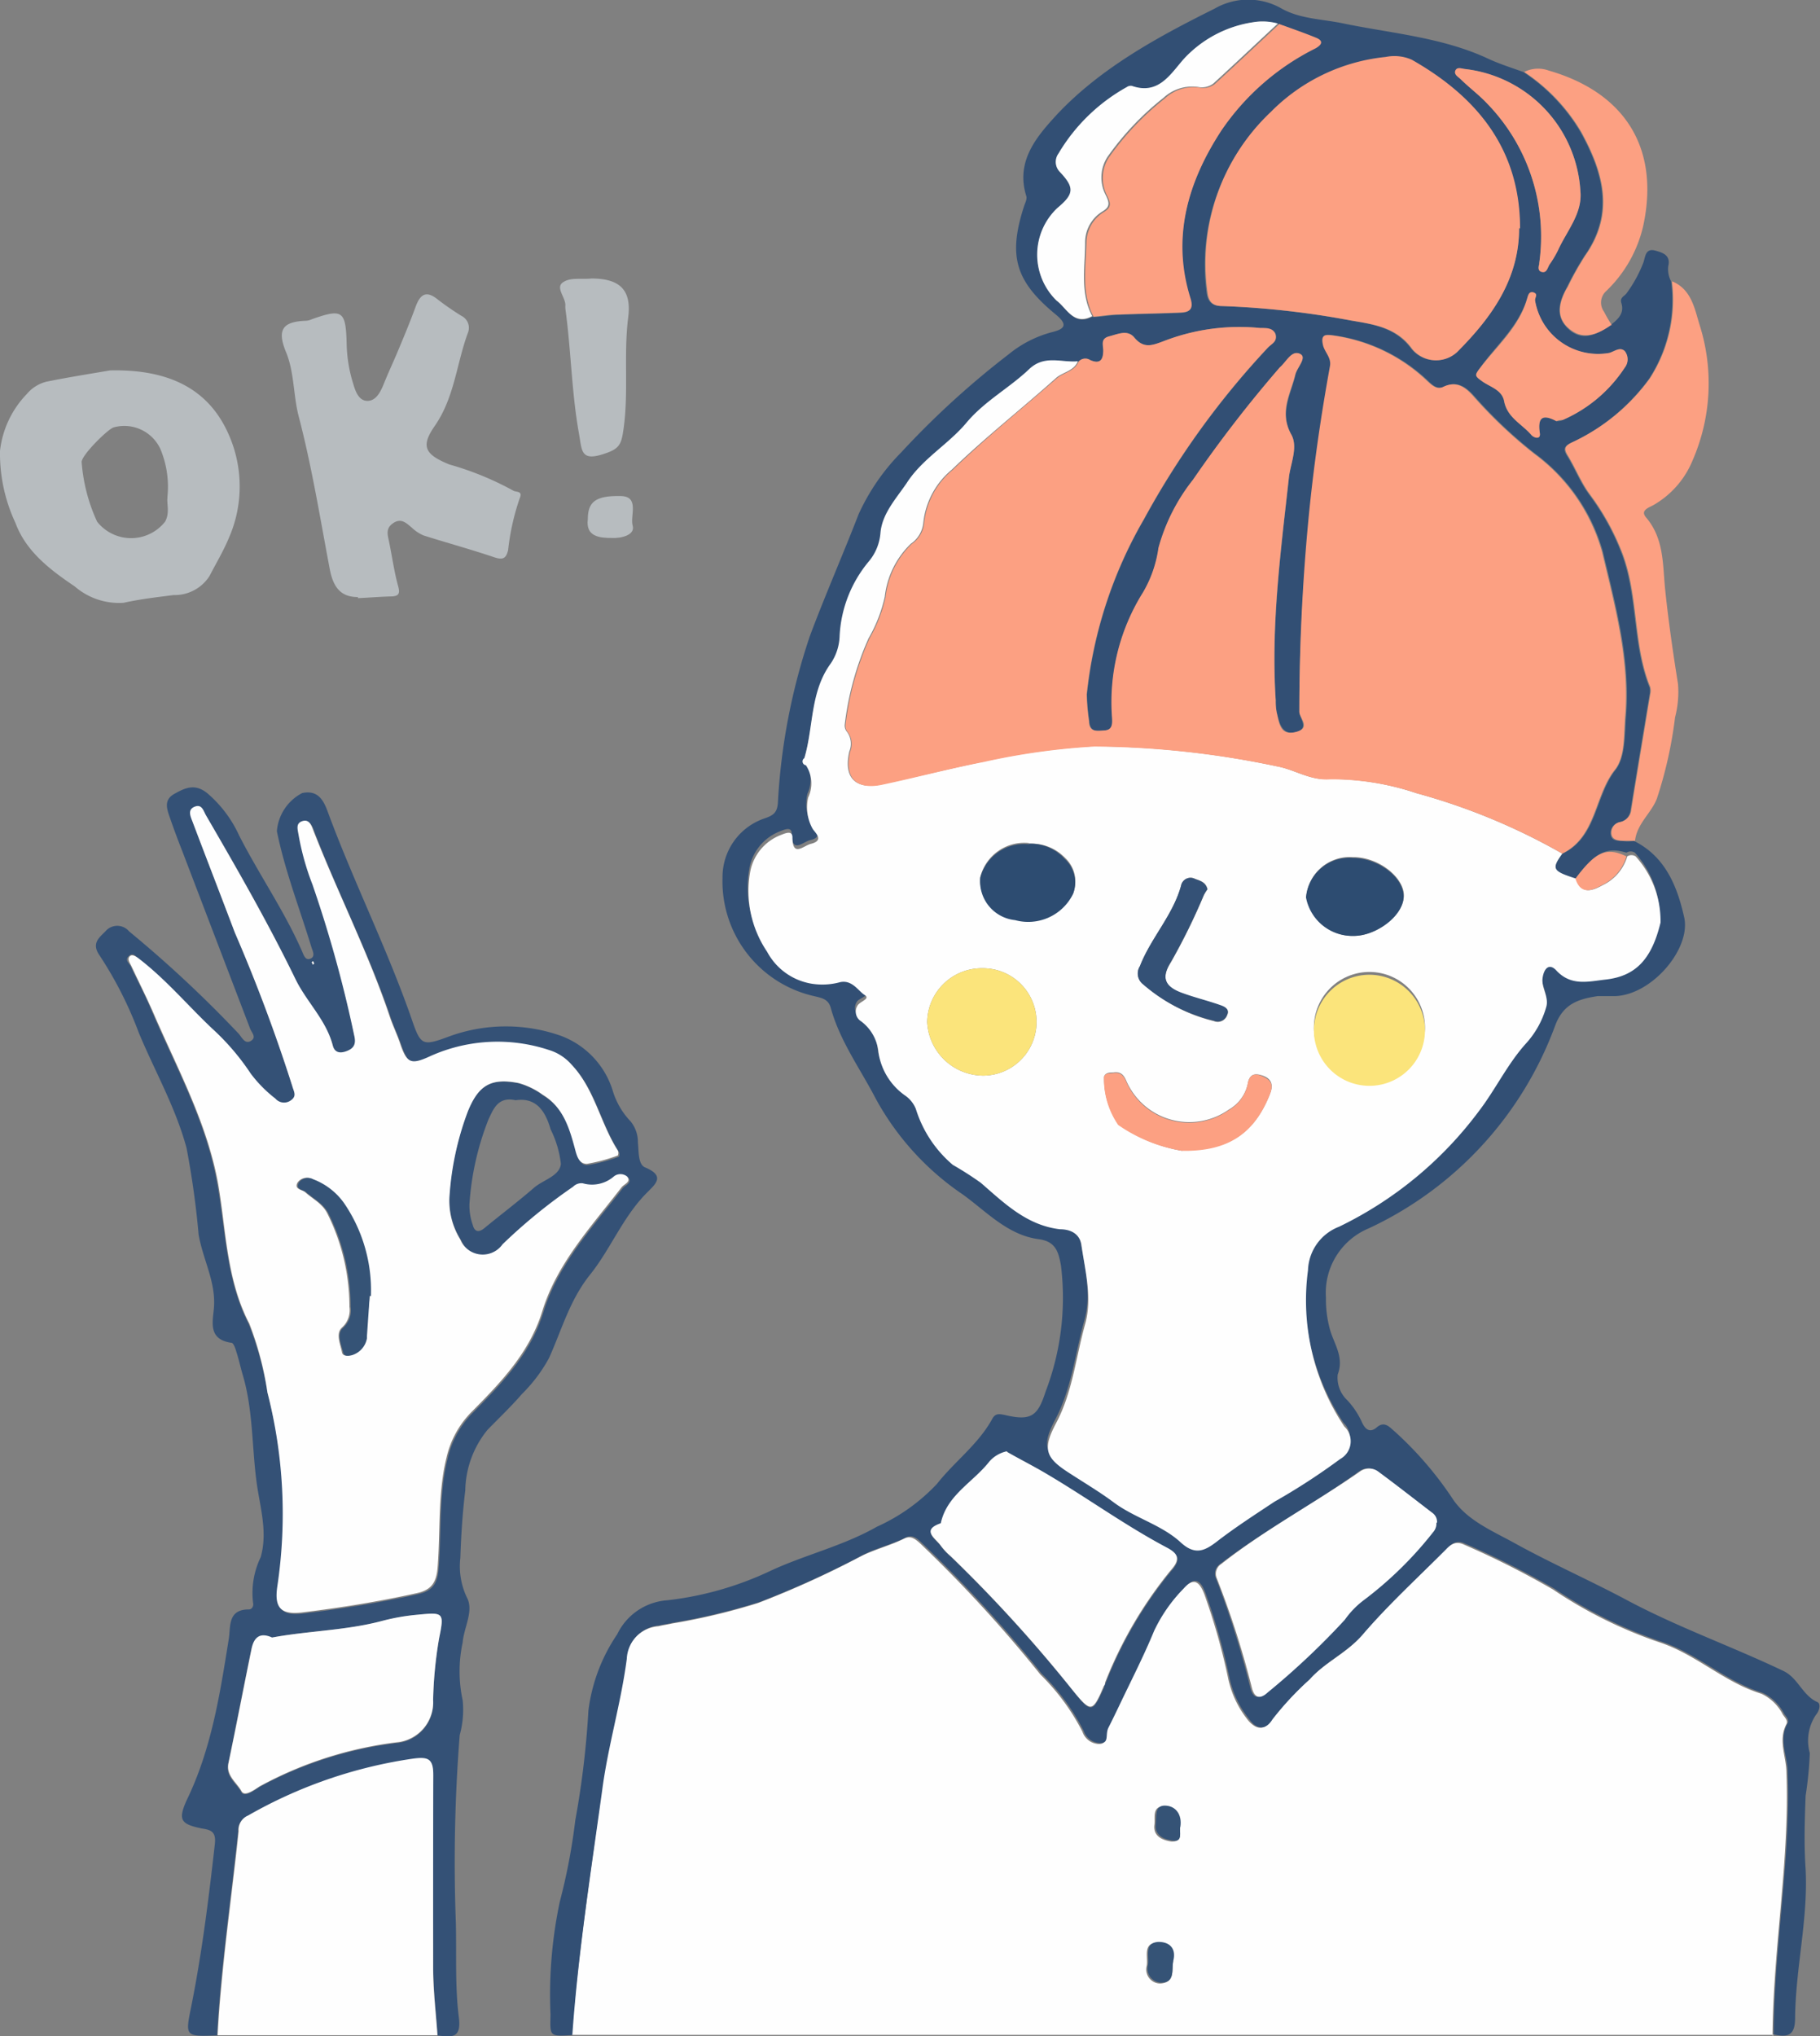
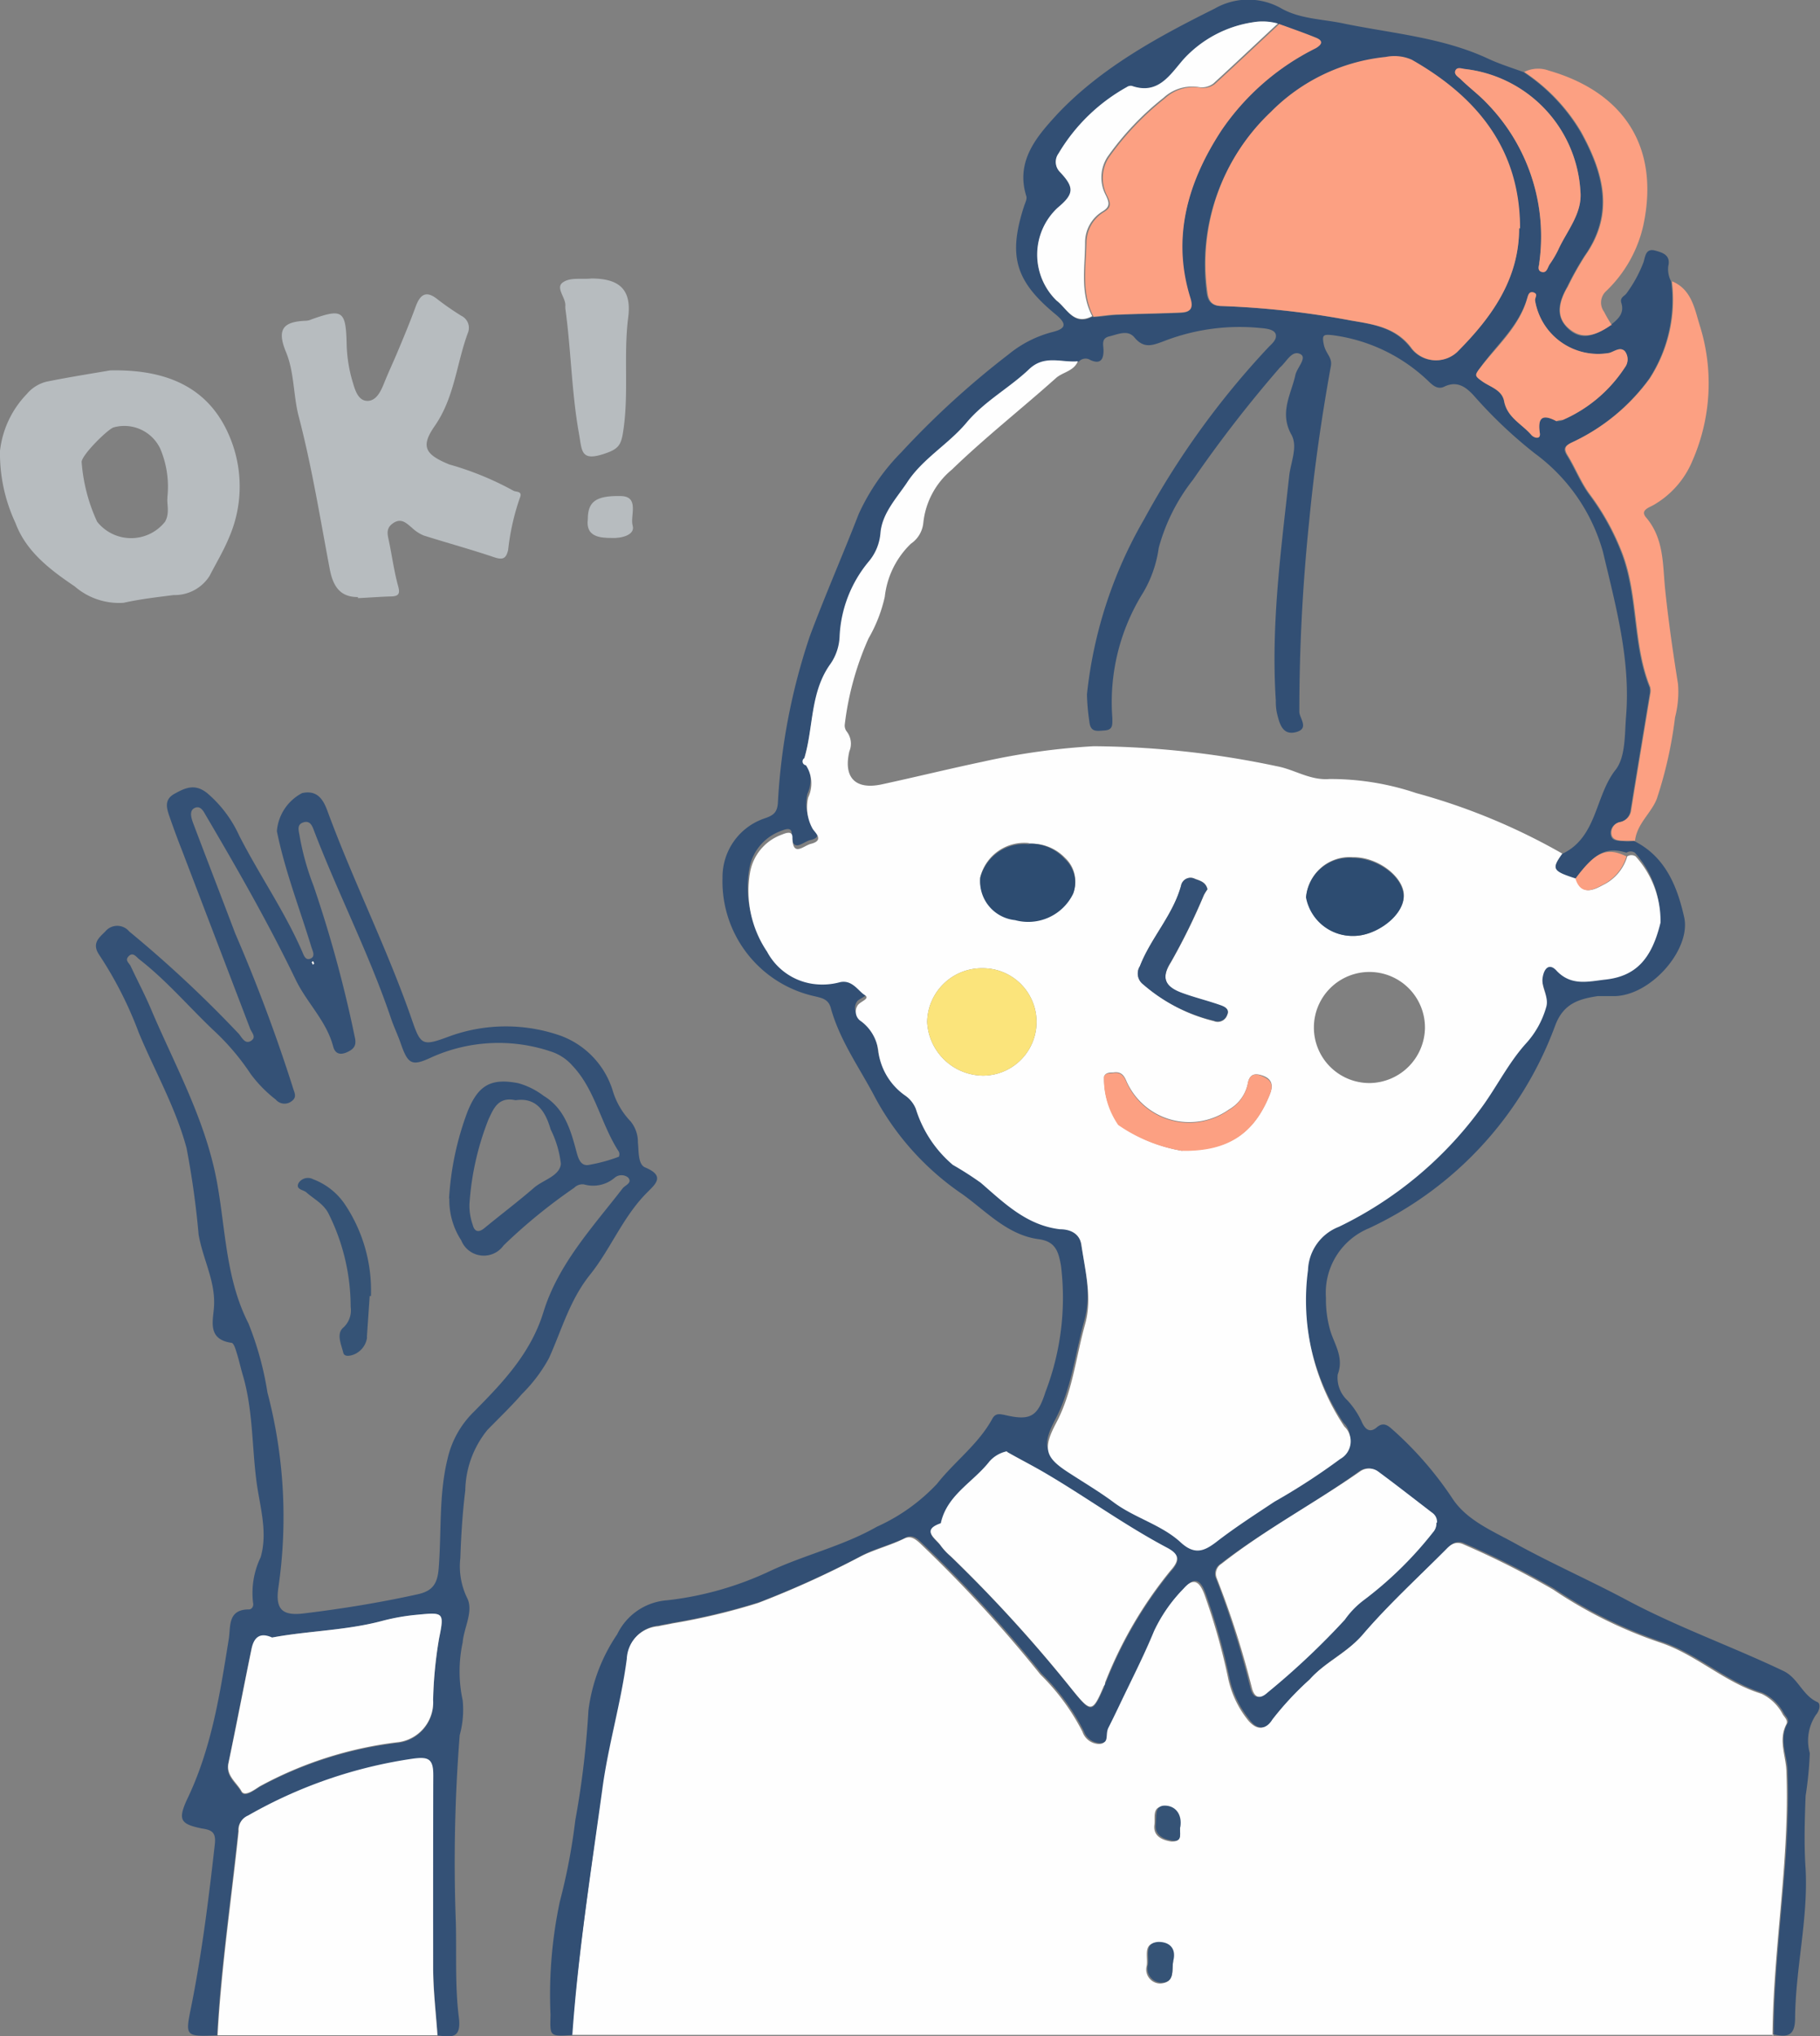
<svg xmlns="http://www.w3.org/2000/svg" viewBox="0 0 117.66 131.6">
  <rect x="0" y="0" width="117.66" height="131.6" fill="#808080" stroke="none" />
  <defs>
    <style>.cls-1{fill:#fefefe;}.cls-2{fill:#324f74;}.cls-3{fill:#345176;}.cls-4{fill:#b7bcbf;}.cls-5{fill:#fca082;}.cls-6{fill:#355376;}.cls-7{fill:#fbe47b;}.cls-8{fill:#2d4c71;}</style>
  </defs>
  <g id="Layer_2" data-name="Layer 2">
    <g id="Layer_1-2" data-name="Layer 1">
      <path class="cls-1" d="M114.67,131.52c-.27,0-.54,0-.81,0H37.65c-.23,0-.46,0-.69,0,.41-5.28,1.24-10.51,1.92-15.76.37-2.85,1.22-5.64,1.59-8.49a2.27,2.27,0,0,1,2.09-2.16c.29-.07.6-.11.9-.18A41.44,41.44,0,0,0,49,103.61a61.21,61.21,0,0,0,6.61-3c.9-.46,1.93-.71,2.85-1.17.39-.19.68,0,1,.29a85.87,85.87,0,0,1,7.8,8.5,14.21,14.21,0,0,1,2.72,3.7,1.16,1.16,0,0,0,1.06.79c.62,0,.38-.64.54-1s.48-1,.71-1.45c.76-1.6,1.57-3.17,2.24-4.8a10,10,0,0,1,1.89-2.72c.68-.77,1.09-.65,1.45.32a41.27,41.27,0,0,1,1.51,5.32,6.45,6.45,0,0,0,1.31,2.8c.52.62,1.06.65,1.49,0a19.88,19.88,0,0,1,2.42-2.6c1-1.12,2.41-1.71,3.37-2.83,1.69-2,3.62-3.74,5.45-5.58.33-.34.69-.61,1.22-.35a55.61,55.61,0,0,1,5.77,2.91,29,29,0,0,0,6.88,3.41c2.37.78,4.19,2.59,6.58,3.32a3,3,0,0,1,1.39,1.35c.13.19.34.39.23.61-.56,1.06,0,2.11,0,3.15.21,5.69-.86,11.31-.9,17m-38.82-4.78c.21-.83-.26-1.26-.95-1.23-1,0-.56,1-.7,1.54a.91.91,0,0,0,.91,1.09C76,128.12,75.73,127.28,75.85,126.74Zm.45-8.67c.13-.79-.24-1.36-1-1.37s-.53.75-.59,1.18c-.1.74.53,1,1.08,1.08C76.5,119.06,76.23,118.43,76.3,118.07Z" />
      <path class="cls-2" d="M114.67,131.52c0-5.67,1.11-11.29.9-17,0-1-.61-2.09,0-3.15.11-.22-.1-.42-.23-.61a3,3,0,0,0-1.39-1.35c-2.39-.73-4.21-2.54-6.58-3.32a29,29,0,0,1-6.88-3.41,55.61,55.61,0,0,0-5.77-2.91c-.53-.26-.89,0-1.22.35-1.83,1.84-3.76,3.6-5.45,5.58-1,1.12-2.38,1.71-3.37,2.83a19.88,19.88,0,0,0-2.42,2.6c-.43.7-1,.67-1.49,0a6.45,6.45,0,0,1-1.31-2.8,41.27,41.27,0,0,0-1.51-5.32c-.36-1-.77-1.09-1.45-.32a10,10,0,0,0-1.89,2.72c-.67,1.63-1.48,3.2-2.24,4.8-.23.48-.48,1-.71,1.45s.08,1-.54,1a1.16,1.16,0,0,1-1.06-.79,14.21,14.21,0,0,0-2.72-3.7,85.87,85.87,0,0,0-7.8-8.5c-.32-.31-.61-.48-1-.29-.92.46-2,.71-2.85,1.17a61.21,61.21,0,0,1-6.61,3,41.44,41.44,0,0,1-5.57,1.33c-.3.07-.61.11-.9.18a2.27,2.27,0,0,0-2.09,2.16c-.37,2.85-1.22,5.64-1.59,8.49C38.2,121,37.37,126.25,37,131.53c-1.5.09-1.44.09-1.41-1.31a29,29,0,0,1,.6-7.31,38.89,38.89,0,0,0,1-5.25,57.82,57.82,0,0,0,.85-7.1,11.23,11.23,0,0,1,1.86-4.93,3.89,3.89,0,0,1,3.23-2.2,21.09,21.09,0,0,0,6.63-1.88c2.26-1.06,4.73-1.62,6.92-2.87a12.18,12.18,0,0,0,3.89-2.77c1.14-1.45,2.68-2.56,3.58-4.21.21-.39.5-.31.88-.23,1.61.37,2.06.06,2.56-1.51a17,17,0,0,0,1-8.16c-.16-.9-.35-1.57-1.45-1.71-2-.27-3.36-1.78-4.9-2.89A17.73,17.73,0,0,1,56.61,71c-1-1.93-2.31-3.71-2.9-5.85-.15-.56-.55-.64-1-.75a7.6,7.6,0,0,1-6-7.67,4,4,0,0,1,2.76-3.85c.55-.19.78-.39.82-1A40.26,40.26,0,0,1,52.36,41.1c1-2.67,2.13-5.24,3.15-7.87a13.83,13.83,0,0,1,2.76-4,55.61,55.61,0,0,1,6.95-6.34,7.37,7.37,0,0,1,2.86-1.44c.82-.21.91-.51.19-1.11-2.65-2.17-3.1-3.81-2.07-7,.07-.22.21-.47.15-.66-.72-2.3.72-3.9,2-5.3,2.83-3,6.51-5,10.17-6.82A4.34,4.34,0,0,1,82.83.54c1.25.71,2.74.69,4.13,1,3.11.63,6.33.89,9.26,2.26.73.34,1.51.58,2.27.86a11.9,11.9,0,0,1,3.69,3.88c1.44,2.6,2.19,5.25.25,8a19.77,19.77,0,0,0-1.12,2c-.49.89-.8,1.82,0,2.64s1.66.64,2.81-.17c.46-.36.91-.74.7-1.42-.12-.37.2-.44.34-.64a8.57,8.57,0,0,0,1.09-2c.12-.37.13-.93.77-.75.48.13,1,.3.83,1a1.71,1.71,0,0,0,.19,1,9.37,9.37,0,0,1-1.43,6.28,12.94,12.94,0,0,1-5,4.12c-.47.22-.59.4-.3.86.5.81.84,1.71,1.42,2.5a15.77,15.77,0,0,1,2.15,3.93c1,2.76.65,5.8,1.76,8.54a1,1,0,0,1,0,.45c-.41,2.5-.83,5-1.23,7.49a.89.89,0,0,1-.73.78.7.7,0,0,0-.55.78c.06.47.5.39.82.43s.46,0,.7,0c2,1,2.78,2.91,3.23,4.93s-2.07,5-4.45,5.09c-.38,0-.77,0-1.14,0-1.23.19-2.23.48-2.76,1.93A23.33,23.33,0,0,1,88.49,79.39a4.51,4.51,0,0,0-2.77,4.49A7.24,7.24,0,0,0,86,86c.27.9.9,1.73.48,2.84a2,2,0,0,0,.63,1.67,5.28,5.28,0,0,1,.9,1.33c.2.47.5.84,1,.41s.83,0,1.11.23a22.85,22.85,0,0,1,3.75,4.33c.91,1.42,2.54,2.1,4,2.9,2.38,1.32,4.89,2.42,7.29,3.7,3.29,1.76,6.81,3,10.16,4.6.93.46,1.21,1.57,2.17,2,.23.1.15.55-.09.82a3,3,0,0,0-.4,2.48,23.86,23.86,0,0,1-.27,2.76c-.06,1.57-.11,3.15,0,4.72.17,3.24-.65,6.41-.68,9.64,0,1.19-.52,1.24-1.39,1.06m-44-111c.53,0,1.06-.12,1.6-.14,1.34-.06,2.68-.07,4-.13.57,0,.9-.17.66-.94-1.2-3.94-.12-7.53,2-10.82A15.94,15.94,0,0,1,85,3.12c.39-.21.59-.47,0-.69-.81-.33-1.63-.61-2.45-.91A3.66,3.66,0,0,0,81,1.44a7.63,7.63,0,0,0-4.47,2.4c-.87,1-1.63,2.33-3.35,1.73a.45.45,0,0,0-.33.08,11.79,11.79,0,0,0-4.41,4.29.92.92,0,0,0,.07,1.17c1,1,.95,1.44-.13,2.34a4.14,4.14,0,0,0-.06,6C69,19.94,69.42,21.11,70.62,20.47Zm31.23,36.32c-1.53-.49-1.62-.63-.9-1.62,2.27-1.07,2.11-3.72,3.45-5.43.65-.82.59-2.26.68-3.43.31-3.66-.67-7.19-1.49-10.66a11.86,11.86,0,0,0-4.4-6.36,29.54,29.54,0,0,1-3.86-3.64c-.52-.59-1.11-1.11-2-.68-.41.2-.72-.06-1-.33a11,11,0,0,0-6.25-3c-.58-.06-.66,0-.54.6s.56.83.46,1.39c-.6,3.32-1.08,6.65-1.4,10Q84,39.82,84,46c0,.42.67,1.09-.22,1.32s-1.07-.59-1.23-1.24a3.56,3.56,0,0,1-.07-.8c-.32-4.86.33-9.67.86-14.48.09-.91.59-1.93.14-2.72-.79-1.43,0-2.61.27-3.87.12-.46.74-1.07.34-1.31-.56-.32-.91.48-1.33.84a.73.73,0,0,0-.08.09A81.67,81.67,0,0,0,77.13,31a12.32,12.32,0,0,0-2.22,4.41,7.78,7.78,0,0,1-1,2.88,13.36,13.36,0,0,0-2,8.1c0,.44.06.78-.49.82s-.93.13-1-.61a13.92,13.92,0,0,1-.15-1.72,28.46,28.46,0,0,1,3.69-11.31,53.86,53.86,0,0,1,8-11.08c.24-.26.59-.51.52-.86s-.65-.4-1-.43a13.52,13.52,0,0,0-6.21.84c-.75.28-1.31.52-1.93-.23-.43-.52-1.07-.2-1.62-.07s-.38.55-.38.92c0,.55-.18.91-.85.61a.57.57,0,0,0-.74.1c-1.06.1-2.15-.44-3.15.51-1.28,1.22-2.87,2.07-4.05,3.46s-2.84,2.34-3.87,3.91c-.67,1-1.58,2-1.69,3.21a3.25,3.25,0,0,1-.74,1.83,8.14,8.14,0,0,0-1.9,4.82,3.35,3.35,0,0,1-.58,1.8C52.37,44.75,52.61,47,52,49a.25.25,0,0,0,.05.22,2.13,2.13,0,0,1,.15,2.08,2.83,2.83,0,0,0,.27,2c.13.28.83.8-.1,1-.48.12-1.18.9-1.19-.43,0-.47-.49-.24-.73-.15a3.17,3.17,0,0,0-2,2.38,7,7,0,0,0,1.09,5.17,4,4,0,0,0,2.89,2.07,4.33,4.33,0,0,0,1.83-.1c.79-.21,1.11.53,1.59.83s-.34.42-.47.7a.73.73,0,0,0,.24,1,2.82,2.82,0,0,1,1.12,2,4.14,4.14,0,0,0,1.7,2.78,1.91,1.91,0,0,1,.72.89,7.74,7.74,0,0,0,2.39,3.61,21.19,21.19,0,0,1,1.81,1.16c1.49,1.31,3,2.77,5.12,3,.6.07,1.25.27,1.38,1,.28,1.7.72,3.43.24,5.14-.6,2.13-.81,4.37-1.88,6.4-.91,1.72-.66,2.23.91,3.25.94.61,1.9,1.18,2.79,1.84,1.37,1,3.11,1.46,4.35,2.6.9.83,1.51.59,2.29,0,1.21-.94,2.5-1.77,3.78-2.62a41.71,41.71,0,0,0,4.25-2.76,1.31,1.31,0,0,0,.27-2.1,14.66,14.66,0,0,1-2.35-10.1,3.12,3.12,0,0,1,2-2.81,24.63,24.63,0,0,0,9.06-7.49c1.1-1.38,1.86-3.08,3.08-4.41a5.84,5.84,0,0,0,1.26-2.3c.2-.66-.34-1.23-.23-1.91s.47-.91.89-.45c1,1,2.09.7,3.19.58,1.94-.22,3-1.32,3.54-3.68a6.21,6.21,0,0,0-1.61-4.28.5.5,0,0,0-.54,0C103.89,54.73,103.15,55.05,101.85,56.79Zm-3.64-42c0-5.11-2.77-8.49-7-10.89a2.78,2.78,0,0,0-1.68-.18,12.16,12.16,0,0,0-7.43,3.55A13.47,13.47,0,0,0,78,18.86c.06.55.27.91.94.92a55.72,55.72,0,0,1,8.34.93c1.45.25,2.91.43,3.95,1.82a2,2,0,0,0,2.93.22C96.4,20.55,98.19,18.08,98.21,14.75ZM65.12,93.85A2.08,2.08,0,0,0,64,94.5c-1.06,1.31-2.75,2.11-3.15,4-1.32.47-.32,1,0,1.45a4,4,0,0,0,.63.67,91.57,91.57,0,0,1,7.91,8.69c1.15,1.43,1.25,1.43,2-.29,0-.07,0-.15.08-.22a27,27,0,0,1,4.23-7.24c.67-.74.5-1.1-.24-1.49-2.68-1.42-5.14-3.21-7.75-4.75C66.84,94.77,65.94,94.32,65.12,93.85Zm27.74,4.56a.71.71,0,0,0-.26-.61C91.41,96.89,90.23,96,89,95.07a1,1,0,0,0-1.1,0c-2.92,2.12-6.13,3.8-9,6a.75.75,0,0,0-.3.92,57.22,57.22,0,0,1,2.24,7.13c.16.62.51.72,1,.28a48.89,48.89,0,0,0,5-4.71,5.62,5.62,0,0,1,1.19-1.24A24.15,24.15,0,0,0,92.64,99,.86.86,0,0,0,92.86,98.41Zm7.76-71.19c.18,0,.3,0,.41-.08a9.15,9.15,0,0,0,4-3.38.87.87,0,0,0,0-1.07c-.29-.29-.65,0-1,.12a4.13,4.13,0,0,1-4.8-3.4c0-.18.11-.45-.1-.51s-.36.23-.42.43c-.55,1.78-2,3-3,4.41-.41.53-.31.61.11.91s1.27.54,1.41,1.27c.2,1.07,1.15,1.48,1.76,2.19.16.19.61.33.55-.11C99.37,26.85,99.84,26.81,100.62,27.22ZM99.51,17c0,.08-.18.44.16.54s.38-.3.52-.5a6.73,6.73,0,0,0,.53-.89c.56-1.25,1.59-2.38,1.45-3.82A8.44,8.44,0,0,0,94.7,4.46c-.21,0-.5-.15-.61.1s.17.4.33.55c.56.52,1.17,1,1.7,1.56A12.32,12.32,0,0,1,99.51,17Z" />
      <path class="cls-3" d="M14.07,131.55c-2.16.08-2.1.09-1.68-2,.68-3.43,1.11-6.9,1.5-10.37.09-.79-.25-.91-.83-1-1.38-.28-1.56-.55-1-1.81,1.61-3.31,2.16-6.88,2.73-10.44.13-.79-.09-1.91,1.3-1.91.22,0,.32-.25.27-.43a5.33,5.33,0,0,1,.49-2.94c.48-1.64-.06-3.3-.27-4.91-.3-2.3-.22-4.66-.9-6.92-.14-.48-.25-1-.4-1.45-.06-.21-.18-.57-.31-.58-1.63-.23-1.17-1.49-1.13-2.42.07-1.63-.73-3-1-4.58a56.05,56.05,0,0,0-.78-5.59c-.71-2.64-2.07-5-3.09-7.46a24.81,24.81,0,0,0-2.54-5c-.54-.78,0-1.15.38-1.54a1,1,0,0,1,1.54,0,77.57,77.57,0,0,1,7.08,6.61c.21.24.41.71.8.46s0-.56-.08-.84L11.78,55c-.28-.71-.55-1.44-.8-2.16-.19-.55-.41-1.14.29-1.53s1.32-.68,2.11-.06A7.89,7.89,0,0,1,15.46,54c1.29,2.53,2.93,4.88,4.07,7.49.1.23.21.61.54.47s.15-.48.07-.72c-.76-2.5-1.72-4.95-2.24-7.52a3.05,3.05,0,0,1,1.63-2.46c1.12-.25,1.45.63,1.7,1.32C22.87,57,25,61.26,26.57,65.74c.64,1.87.69,1.91,2.57,1.21a10.7,10.7,0,0,1,7.13,0,5.53,5.53,0,0,1,3.32,3.47,4.91,4.91,0,0,0,1.18,2.06,2.12,2.12,0,0,1,.47,1.37c.06.56,0,1.4.46,1.6,1.34.56.67,1.08.11,1.65-1.54,1.55-2.33,3.62-3.66,5.28s-1.83,3.57-2.66,5.4a9.87,9.87,0,0,1-1.74,2.31c-.7.81-1.48,1.55-2.23,2.32a6.35,6.35,0,0,0-1.44,3.92c-.18,1.45-.27,2.91-.32,4.37a4.67,4.67,0,0,0,.42,2.54c.47.87-.19,1.94-.27,2.92a8.85,8.85,0,0,0,0,3.73,6.12,6.12,0,0,1-.19,2.25,104.33,104.33,0,0,0-.25,12.12c.05,2-.06,4.09.19,6.1.19,1.45-.5,1.29-1.37,1.2-.1-1.45-.27-2.91-.28-4.37,0-4.13-.05-8.26,0-12.39,0-1-.33-1.2-1.28-1.08A30.14,30.14,0,0,0,16,117.38a1,1,0,0,0-.61,1c-.46,4.4-1.12,8.78-1.36,13.21m15-54.11a19.06,19.06,0,0,1,1.19-5.62c.69-1.71,1.5-2.2,3.29-1.85a4.86,4.86,0,0,1,1.64.82c1.34.81,1.74,2.19,2.11,3.58.11.41.25.94.75.89a10.57,10.57,0,0,0,2-.54.41.41,0,0,0,0-.32c-1.16-1.77-1.52-4-3-5.56a3.13,3.13,0,0,0-1.43-.93,10.59,10.59,0,0,0-7.67.38c-1.29.61-1.53.46-2-.88-.2-.58-.47-1.13-.66-1.71-1.39-4.09-3.37-7.94-4.93-12-.12-.32-.25-.73-.7-.59s-.31.52-.25.88a16.89,16.89,0,0,0,.9,3.22A80.61,80.61,0,0,1,22.93,67c.13.52,0,.78-.48,1s-.79.09-.91-.36c-.43-1.65-1.7-2.82-2.42-4.31-1.74-3.61-3.73-7.09-5.76-10.54-.17-.28-.35-.74-.75-.58s-.25.65-.12,1c.9,2.38,1.82,4.75,2.72,7.13a105.94,105.94,0,0,1,3.72,9.94c.09.33.31.63-.1.91a.74.74,0,0,1-1-.12,8.44,8.44,0,0,1-1.62-1.65,15.54,15.54,0,0,0-2.47-2.89C12.14,65,10.74,63.35,9,62c-.18-.14-.39-.48-.67-.21s0,.43.11.64c.47,1,1,2,1.41,3,1.57,3.65,3.51,7.13,4.21,11.16.53,3,.56,6.12,2,8.94A20.51,20.51,0,0,1,17.29,90,31.62,31.62,0,0,1,18,102.59c-.21,1.4.22,1.86,1.63,1.69,2.48-.3,4.94-.7,7.38-1.24.94-.21,1.27-.66,1.35-1.67.19-2.37,0-4.78.58-7.11a6.13,6.13,0,0,1,1.68-3c1.84-1.86,3.68-3.76,4.51-6.45.95-3.1,3.18-5.49,5.12-8,.17-.22.65-.35.36-.7a.68.68,0,0,0-.86,0,2.15,2.15,0,0,1-2,.44.75.75,0,0,0-.63.22,35.42,35.42,0,0,0-4.56,3.72,1.57,1.57,0,0,1-2.74-.32A4.76,4.76,0,0,1,29.05,77.44Zm-11.47,28.4c-.84-.37-1.17.07-1.31.71-.51,2.47-1,5-1.5,7.42-.17.83.53,1.24.84,1.8.22.4.85-.1,1.2-.32a24.84,24.84,0,0,1,8.83-2.83A2.6,2.6,0,0,0,28,109.88a27.09,27.09,0,0,1,.39-4c.34-1.66.28-1.67-1.38-1.51a13.71,13.71,0,0,0-2.26.39C22.38,105.39,19.91,105.4,17.58,105.84ZM33.33,71.11c-1.14-.25-1.43.57-1.75,1.24a18,18,0,0,0-1.23,5.47,3.72,3.72,0,0,0,.21,1.34c.11.44.37.53.75.22,1.07-.88,2.17-1.71,3.21-2.61.6-.52,1.65-.75,1.74-1.54A6.6,6.6,0,0,0,35.6,73C35.24,71.76,34.64,70.92,33.33,71.11ZM20.15,62.2a1.09,1.09,0,0,1,.08.15s.08-.06.08-.08a1.09,1.09,0,0,0-.08-.15Z" />
      <path class="cls-1" d="M14.07,131.55c.24-4.43.9-8.81,1.36-13.21a1,1,0,0,1,.61-1,30.14,30.14,0,0,1,10.69-3.68c.95-.12,1.29,0,1.28,1.08C28,118.91,28,123,28,127.17c0,1.46.18,2.92.28,4.37H14.07" />
      <path class="cls-4" d="M23.14,38.59c-1.08,0-1.6-.59-1.83-1.85-.62-3.28-1.15-6.58-2-9.83-.35-1.34-.28-2.84-.81-4.13-.63-1.51-.2-2,1.31-2.05a1,1,0,0,0,.33-.09c2-.71,2.22-.57,2.27,1.59a9.3,9.3,0,0,0,.43,2.59c.13.44.34,1.08.9,1.09s.85-.56,1.06-1.07c.27-.68.58-1.34.86-2,.42-1,.84-2,1.23-3.07.28-.73.65-1,1.35-.46a17.55,17.55,0,0,0,1.6,1.11.86.86,0,0,1,.41,1.09c-.74,2-.86,4.15-2.13,6-.94,1.34-.66,1.86.93,2.51a19.59,19.59,0,0,1,4.13,1.69c.17.11.64,0,.42.49a15.33,15.33,0,0,0-.75,3.35c-.13.55-.34.65-.89.47-1.51-.51-3.05-.93-4.57-1.41a2.51,2.51,0,0,1-.76-.5c-.36-.3-.69-.65-1.21-.3s-.35.78-.26,1.24c.19.93.32,1.88.57,2.8.15.52.06.69-.47.7s-1.29.07-2.12.11" />
      <path class="cls-4" d="M7.13,23.94c4.17-.09,6.76,1.47,7.92,4.82a8.28,8.28,0,0,1-.25,6c-.35.85-.83,1.64-1.25,2.46a2.67,2.67,0,0,1-2.33,1.24c-1.08.14-2.15.26-3.23.5A4.37,4.37,0,0,1,4.83,37.9C3.23,36.82,1.68,35.64,1,33.8a10.59,10.59,0,0,1-1-4.66,6.29,6.29,0,0,1,1.73-3.67A2.42,2.42,0,0,1,3,24.67c1.53-.31,3.08-.55,4.12-.73m3.7,8.21A6.3,6.3,0,0,0,10.36,29a2.57,2.57,0,0,0-3-1.38C7,27.7,5.2,29.48,5.28,29.89a11.15,11.15,0,0,0,1,3.83,2.8,2.8,0,0,0,4.39,0C11,33.14,10.76,32.52,10.83,32.15Z" />
      <path class="cls-5" d="M105.7,54.34c-.24,0-.47,0-.7,0s-.76,0-.82-.43a.7.7,0,0,1,.55-.78.89.89,0,0,0,.73-.78c.4-2.5.82-5,1.23-7.49a1,1,0,0,0,0-.45c-1.11-2.74-.75-5.78-1.76-8.54a15.77,15.77,0,0,0-2.15-3.93c-.58-.79-.92-1.69-1.42-2.5-.29-.46-.17-.64.3-.86a12.94,12.94,0,0,0,5-4.12,9.37,9.37,0,0,0,1.43-6.28c1.24.5,1.46,1.74,1.77,2.77a12.45,12.45,0,0,1-.43,8.79,5.91,5.91,0,0,1-2.53,2.9c-.32.18-.88.34-.48.81,1.19,1.4,1.06,3.1,1.24,4.75.21,2,.5,4,.82,6a6.48,6.48,0,0,1-.19,2.16,27.24,27.24,0,0,1-1.17,5.24c-.34.93-1.31,1.64-1.42,2.76" />
      <path class="cls-5" d="M104.17,21c-1.15.81-2,.91-2.81.17s-.54-1.75,0-2.64a19.77,19.77,0,0,1,1.12-2c1.94-2.73,1.19-5.38-.25-8a11.9,11.9,0,0,0-3.69-3.88,2,2,0,0,1,1.58-.09c4.83,1.39,7.2,4.91,6.12,10a8.43,8.43,0,0,1-2.4,4.25,1,1,0,0,0-.14,1.34,9,9,0,0,0,.52.89" />
      <path class="cls-4" d="M38.23,18c1.81,0,2.62.71,2.38,2.53-.31,2.47.06,4.94-.33,7.4-.13.81-.28,1.09-1.19,1.39-1.56.53-1.46-.18-1.66-1.29-.48-2.68-.51-5.4-.88-8.08a1.85,1.85,0,0,1,0-.23c0-.52-.65-1.13-.16-1.47s1.17-.18,1.85-.25" />
      <path class="cls-4" d="M38,33.57c0-1.11.47-1.54,2.1-1.51,1.28,0,.62,1.29.8,1.91s-.76.83-1.34.8c-.79,0-1.7-.08-1.56-1.2" />
      <path class="cls-6" d="M75.85,126.74c-.12.54.13,1.38-.74,1.4a.91.91,0,0,1-.91-1.09c.14-.53-.3-1.49.7-1.54.69,0,1.16.4.95,1.23" />
      <path class="cls-6" d="M76.3,118.07c-.07.36.2,1-.5.89-.55-.07-1.18-.34-1.08-1.08.06-.43-.11-1.19.59-1.18s1.12.58,1,1.37" />
      <path class="cls-1" d="M101,55.17c-.72,1-.63,1.13.9,1.62.34,1.08,1.09.76,1.71.42a3,3,0,0,0,1.59-1.86.5.5,0,0,1,.54,0,6.21,6.21,0,0,1,1.61,4.28c-.57,2.36-1.6,3.46-3.54,3.68-1.1.12-2.23.45-3.19-.58-.42-.46-.78-.22-.89.45s.43,1.25.23,1.91a5.84,5.84,0,0,1-1.26,2.3c-1.22,1.33-2,3-3.08,4.41a24.63,24.63,0,0,1-9.06,7.49,3.12,3.12,0,0,0-2,2.81,14.66,14.66,0,0,0,2.35,10.1,1.31,1.31,0,0,1-.27,2.1,41.71,41.71,0,0,1-4.25,2.76c-1.28.85-2.57,1.68-3.78,2.62-.78.59-1.39.83-2.29,0-1.24-1.14-3-1.58-4.35-2.6-.89-.66-1.85-1.23-2.79-1.84-1.57-1-1.82-1.53-.91-3.25,1.07-2,1.28-4.27,1.88-6.4.48-1.71,0-3.44-.24-5.14-.13-.77-.78-1-1.38-1-2.16-.25-3.63-1.71-5.12-3a21.19,21.19,0,0,0-1.81-1.16,7.74,7.74,0,0,1-2.39-3.61,1.91,1.91,0,0,0-.72-.89,4.14,4.14,0,0,1-1.7-2.78,2.82,2.82,0,0,0-1.12-2,.73.73,0,0,1-.24-1c.13-.28.88-.45.47-.7s-.8-1-1.59-.83a4.33,4.33,0,0,1-1.83.1,4,4,0,0,1-2.89-2.07,7,7,0,0,1-1.09-5.17,3.17,3.17,0,0,1,2-2.38c.24-.09.72-.32.73.15,0,1.33.71.55,1.19.43.93-.23.23-.75.1-1a2.83,2.83,0,0,1-.27-2,2.13,2.13,0,0,0-.15-2.08A.25.25,0,0,1,52,49c.6-2,.36-4.27,1.7-6.11a3.35,3.35,0,0,0,.58-1.8,8.14,8.14,0,0,1,1.9-4.82,3.25,3.25,0,0,0,.74-1.83c.11-1.24,1-2.2,1.69-3.21,1-1.57,2.7-2.51,3.87-3.91s2.77-2.24,4.05-3.46c1-.95,2.09-.41,3.15-.51-.26.65-1,.7-1.43,1.1-2.24,2-4.57,3.83-6.71,5.9a5.15,5.15,0,0,0-1.85,3.45,1.85,1.85,0,0,1-.8,1.34,5.61,5.61,0,0,0-1.69,3.43,9.47,9.47,0,0,1-1.05,2.69,19.18,19.18,0,0,0-1.54,5.59.63.63,0,0,0,.13.43,1.28,1.28,0,0,1,.17,1.28c-.4,1.71.4,2.51,2.12,2.13,2.17-.47,4.33-1,6.51-1.46a44.39,44.39,0,0,1,7.16-1,58.87,58.87,0,0,1,11.83,1.29c1.16.21,2.15.93,3.42.83a17.35,17.35,0,0,1,5.61.91A40.49,40.49,0,0,1,101,55.17M63.51,62.58a3.53,3.53,0,0,0-3.57,3.48,3.65,3.65,0,0,0,3.63,3.46,3.47,3.47,0,1,0-.06-6.94Zm28.61,3.91A3.59,3.59,0,1,0,88.56,70,3.62,3.62,0,0,0,92.12,66.49Zm-4.59-6c1.5,0,3.24-1.42,3.23-2.62s-1.68-2.5-3.31-2.47a2.81,2.81,0,0,0-3,2.55A3.05,3.05,0,0,0,87.53,60.49Zm-21-6a2.93,2.93,0,0,0-3.15,2.17,2.52,2.52,0,0,0,2.25,2.73,3.23,3.23,0,0,0,3.76-1.71,2.07,2.07,0,0,0-.53-2.23A3,3,0,0,0,66.52,54.53Zm9.91,19.85c3,.05,4.67-1.12,5.67-3.66.26-.67,0-1-.51-1.17s-.84-.07-.94.57a2.52,2.52,0,0,1-1.21,1.63,4.44,4.44,0,0,1-6.64-1.86c-.19-.45-.42-.6-.86-.53-.21,0-.47,0-.57.25a5.24,5.24,0,0,0,.92,3.1A10.06,10.06,0,0,0,76.43,74.38Zm1.62-16.89c-.12-.45-.48-.53-.8-.65a.62.62,0,0,0-.9.44c-.53,1.92-1.95,3.37-2.66,5.2a.88.88,0,0,0,.22,1.18A10.78,10.78,0,0,0,78.48,66a.64.64,0,0,0,.85-.38c.19-.4-.21-.55-.47-.64-.8-.28-1.63-.48-2.42-.77-1.15-.44-1.38-1-.75-2a40.38,40.38,0,0,0,2.13-4.33A2.82,2.82,0,0,1,78.05,57.49Z" />
-       <path class="cls-5" d="M101,55.17a40.49,40.49,0,0,0-9.38-3.89A17.35,17.35,0,0,0,86,50.37c-1.27.1-2.26-.62-3.42-.83a58.87,58.87,0,0,0-11.83-1.29,44.39,44.39,0,0,0-7.16,1c-2.18.42-4.34,1-6.51,1.46-1.72.38-2.52-.42-2.12-2.13a1.28,1.28,0,0,0-.17-1.28.63.63,0,0,1-.13-.43,19.18,19.18,0,0,1,1.54-5.59,9.47,9.47,0,0,0,1.05-2.69,5.61,5.61,0,0,1,1.69-3.43,1.85,1.85,0,0,0,.8-1.34,5.15,5.15,0,0,1,1.85-3.45c2.14-2.07,4.47-3.94,6.71-5.9.45-.4,1.17-.45,1.43-1.1a.57.57,0,0,1,.74-.1c.67.3.85-.06.85-.61,0-.37-.19-.77.38-.92s1.19-.45,1.62.07c.62.75,1.18.51,1.93.23a13.52,13.52,0,0,1,6.21-.84c.32,0,.87-.05,1,.43s-.28.6-.52.86a53.86,53.86,0,0,0-8,11.08,28.46,28.46,0,0,0-3.69,11.31,13.92,13.92,0,0,0,.15,1.72c0,.74.51.64,1,.61s.52-.38.49-.82a13.36,13.36,0,0,1,2-8.1,7.78,7.78,0,0,0,1-2.88A12.32,12.32,0,0,1,77.13,31a81.67,81.67,0,0,1,5.54-7.18.73.73,0,0,1,.08-.09c.42-.36.77-1.16,1.33-.84.4.24-.22.85-.34,1.31-.32,1.26-1.06,2.44-.27,3.87.45.79,0,1.81-.14,2.72-.53,4.81-1.18,9.62-.86,14.48a3.56,3.56,0,0,0,.07.8c.16.65.2,1.5,1.23,1.24S84,46.41,84,46q0-6.18.58-12.34c.32-3.37.8-6.7,1.4-10,.1-.56-.36-.9-.46-1.39s0-.66.54-.6a11,11,0,0,1,6.25,3c.3.27.61.53,1,.33.9-.43,1.49.09,2,.68a29.54,29.54,0,0,0,3.86,3.64,11.86,11.86,0,0,1,4.4,6.36c.82,3.47,1.8,7,1.49,10.66-.09,1.17,0,2.61-.68,3.43-1.34,1.71-1.18,4.36-3.45,5.43" />
      <path class="cls-5" d="M98.21,14.75c0,3.33-1.81,5.8-4,8a2,2,0,0,1-2.93-.22c-1-1.39-2.5-1.57-3.95-1.82A55.72,55.72,0,0,0,79,19.78c-.67,0-.88-.37-.94-.92a13.47,13.47,0,0,1,4.1-11.63,12.16,12.16,0,0,1,7.43-3.55,2.78,2.78,0,0,1,1.68.18c4.22,2.4,7,5.78,7,10.89" />
      <path class="cls-1" d="M65.12,93.85c.82.47,1.72.92,2.56,1.42,2.61,1.54,5.07,3.33,7.75,4.75.74.39.91.75.24,1.49a27,27,0,0,0-4.23,7.24c0,.07,0,.15-.08.22-.73,1.72-.83,1.72-2,.29a91.57,91.57,0,0,0-7.91-8.69,4,4,0,0,1-.63-.67c-.31-.47-1.31-1,0-1.45.4-1.84,2.09-2.64,3.15-4a2.08,2.08,0,0,1,1.12-.65" />
      <path class="cls-1" d="M92.86,98.41a.86.86,0,0,1-.22.63,24.15,24.15,0,0,1-4.51,4.41,5.62,5.62,0,0,0-1.19,1.24,48.89,48.89,0,0,1-5,4.71c-.48.44-.83.34-1-.28A57.22,57.22,0,0,0,78.66,102a.75.75,0,0,1,.3-.92c2.83-2.23,6-3.91,9-6a1,1,0,0,1,1.1,0c1.21.89,2.39,1.82,3.58,2.73a.71.71,0,0,1,.26.61" />
      <path class="cls-5" d="M82.61,1.52c.82.3,1.64.58,2.45.91.56.22.36.48,0,.69a15.94,15.94,0,0,0-6.1,5.32c-2.15,3.29-3.23,6.88-2,10.82.24.77-.09.91-.66.94-1.34.06-2.68.07-4,.13-.54,0-1.07.09-1.6.14-.8-1.52-.5-3.16-.46-4.75a2.34,2.34,0,0,1,1.1-2c.53-.31.48-.57.22-1.1a2.45,2.45,0,0,1,.12-2.43,18.31,18.31,0,0,1,3.63-3.83,2.73,2.73,0,0,1,2.23-.7,1.23,1.23,0,0,0,1-.23c1.4-1.28,2.77-2.58,4.16-3.87" />
      <path class="cls-1" d="M82.61,1.52c-1.39,1.29-2.76,2.59-4.16,3.87a1.23,1.23,0,0,1-1,.23,2.73,2.73,0,0,0-2.23.7,18.31,18.31,0,0,0-3.63,3.83,2.45,2.45,0,0,0-.12,2.43c.26.53.31.79-.22,1.1a2.34,2.34,0,0,0-1.1,2c0,1.59-.34,3.23.46,4.75-1.2.64-1.66-.53-2.3-1a4.14,4.14,0,0,1,.06-6c1.08-.9,1.1-1.31.13-2.34a.92.92,0,0,1-.07-1.17,11.79,11.79,0,0,1,4.41-4.29.45.45,0,0,1,.33-.08c1.72.6,2.48-.74,3.35-1.73A7.63,7.63,0,0,1,81,1.44a3.66,3.66,0,0,1,1.61.08" />
      <path class="cls-5" d="M100.62,27.22c-.78-.41-1.25-.37-1.07.78.06.44-.39.3-.55.11-.61-.71-1.56-1.12-1.76-2.19-.14-.73-.9-.9-1.41-1.27s-.52-.38-.11-.91c1.09-1.41,2.49-2.63,3-4.41.06-.2.1-.53.42-.43s.09.33.1.51a4.13,4.13,0,0,0,4.8,3.4c.32-.08.68-.41,1-.12a.87.87,0,0,1,0,1.07,9.15,9.15,0,0,1-4,3.38c-.11,0-.23,0-.41.08" />
      <path class="cls-5" d="M99.51,17A12.32,12.32,0,0,0,96.12,6.67c-.53-.56-1.14-1-1.7-1.56-.16-.15-.44-.3-.33-.55s.4-.13.61-.1a8.44,8.44,0,0,1,7.47,7.91c.14,1.44-.89,2.57-1.45,3.82a6.73,6.73,0,0,1-.53.89c-.14.2-.18.59-.52.5s-.14-.46-.16-.54" />
      <path class="cls-5" d="M105.15,55.35a3,3,0,0,1-1.59,1.86c-.62.34-1.37.66-1.71-.42,1.3-1.74,2-2.06,3.3-1.44" />
-       <path class="cls-1" d="M29.05,77.44a4.76,4.76,0,0,0,.7,2.66,1.57,1.57,0,0,0,2.74.32,35.42,35.42,0,0,1,4.56-3.72.75.75,0,0,1,.63-.22,2.15,2.15,0,0,0,2-.44.68.68,0,0,1,.86,0c.29.35-.19.48-.36.7-1.94,2.52-4.17,4.91-5.12,8-.83,2.69-2.67,4.59-4.51,6.45a6.13,6.13,0,0,0-1.68,3c-.58,2.33-.39,4.74-.58,7.11-.08,1-.41,1.46-1.35,1.67-2.44.54-4.9.94-7.38,1.24-1.41.17-1.84-.29-1.63-1.69A31.62,31.62,0,0,0,17.29,90a20.51,20.51,0,0,0-1.17-4.45c-1.47-2.82-1.5-6-2-8.94-.7-4-2.64-7.51-4.21-11.16-.44-1-.94-2-1.41-3-.1-.21-.29-.46-.11-.64s.49.07.67.21c1.71,1.33,3.11,3,4.68,4.48a15.54,15.54,0,0,1,2.47,2.89A8.44,8.44,0,0,0,17.8,71a.74.74,0,0,0,1,.12c.41-.28.19-.58.1-.91a105.94,105.94,0,0,0-3.72-9.94c-.9-2.38-1.82-4.75-2.72-7.13-.13-.34-.37-.8.12-1s.58.3.75.58c2,3.45,4,6.93,5.76,10.54.72,1.49,2,2.66,2.42,4.31.12.45.45.54.91.36s.61-.45.48-1a80.61,80.61,0,0,0-2.7-9.76,16.89,16.89,0,0,1-.9-3.22c-.06-.36-.19-.74.25-.88s.58.27.7.59c1.56,4,3.54,7.87,4.93,12,.19.58.46,1.13.66,1.71.45,1.34.69,1.49,2,.88a10.59,10.59,0,0,1,7.67-.38,3.13,3.13,0,0,1,1.43.93c1.5,1.58,1.86,3.79,3,5.56a.41.41,0,0,1,0,.32,10.57,10.57,0,0,1-2,.54c-.5,0-.64-.48-.75-.89-.37-1.39-.77-2.77-2.11-3.58A4.86,4.86,0,0,0,33.53,70c-1.79-.35-2.6.14-3.29,1.85a19.06,19.06,0,0,0-1.19,5.62M23.9,83.76a10,10,0,0,0-1.73-6,4.31,4.31,0,0,0-2-1.55.72.72,0,0,0-.94.23c-.23.43.29.44.49.61.48.43,1.07.71,1.41,1.32a13.49,13.49,0,0,1,1.46,6.09,1.51,1.51,0,0,1-.48,1.34c-.43.39-.1,1.08,0,1.61.06.26.35.23.59.16a1.39,1.39,0,0,0,.94-1.07.49.49,0,0,0,0-.12Z" />
      <path class="cls-1" d="M17.58,105.84c2.33-.44,4.8-.45,7.17-1.09a13.71,13.71,0,0,1,2.26-.39c1.66-.16,1.72-.15,1.38,1.51a27.09,27.09,0,0,0-.39,4,2.6,2.6,0,0,1-2.36,2.74,24.84,24.84,0,0,0-8.83,2.83c-.35.22-1,.72-1.2.32-.31-.56-1-1-.84-1.8.52-2.47,1-5,1.5-7.42.14-.64.47-1.08,1.31-.71" />
      <path class="cls-1" d="M20.15,62.2l.08-.08a1.09,1.09,0,0,1,.08.15s0,0-.08.08a1.09,1.09,0,0,0-.08-.15" />
      <path class="cls-7" d="M63.51,62.58a3.47,3.47,0,1,1,.06,6.94,3.65,3.65,0,0,1-3.63-3.46,3.53,3.53,0,0,1,3.57-3.48" />
-       <path class="cls-7" d="M92.12,66.49A3.59,3.59,0,1,1,88.51,63a3.6,3.6,0,0,1,3.61,3.45" />
      <path class="cls-8" d="M87.53,60.49A3.05,3.05,0,0,1,84.43,58a2.81,2.81,0,0,1,3-2.55c1.63,0,3.29,1.22,3.31,2.47S89,60.48,87.53,60.49" />
      <path class="cls-8" d="M66.52,54.53a3,3,0,0,1,2.33,1,2.07,2.07,0,0,1,.53,2.23,3.23,3.23,0,0,1-3.76,1.71,2.52,2.52,0,0,1-2.25-2.73,2.93,2.93,0,0,1,3.15-2.17" />
      <path class="cls-5" d="M76.43,74.38a10.06,10.06,0,0,1-4.14-1.67,5.24,5.24,0,0,1-.92-3.1c.1-.29.36-.22.57-.25.44-.07.67.08.86.53a4.44,4.44,0,0,0,6.64,1.86,2.52,2.52,0,0,0,1.21-1.63c.1-.64.41-.8.94-.57s.77.5.51,1.17c-1,2.54-2.7,3.71-5.67,3.66" />
      <path class="cls-3" d="M78.05,57.49a2.82,2.82,0,0,0-.23.36,40.38,40.38,0,0,1-2.13,4.33c-.63,1-.4,1.59.75,2,.79.29,1.62.49,2.42.77.26.09.66.24.47.64a.64.64,0,0,1-.85.38,10.78,10.78,0,0,1-4.57-2.34.88.88,0,0,1-.22-1.18c.71-1.83,2.13-3.28,2.66-5.2a.62.62,0,0,1,.9-.44c.32.12.68.2.8.65" />
      <path class="cls-6" d="M23.9,83.76l-.18,2.63a.49.49,0,0,1,0,.12,1.39,1.39,0,0,1-.94,1.07c-.24.07-.53.1-.59-.16-.13-.53-.46-1.22,0-1.61a1.51,1.51,0,0,0,.48-1.34,13.49,13.49,0,0,0-1.46-6.09c-.34-.61-.93-.89-1.41-1.32-.2-.17-.72-.18-.49-.61a.72.72,0,0,1,.94-.23,4.31,4.31,0,0,1,2,1.55,10,10,0,0,1,1.73,6" />
    </g>
  </g>
</svg>